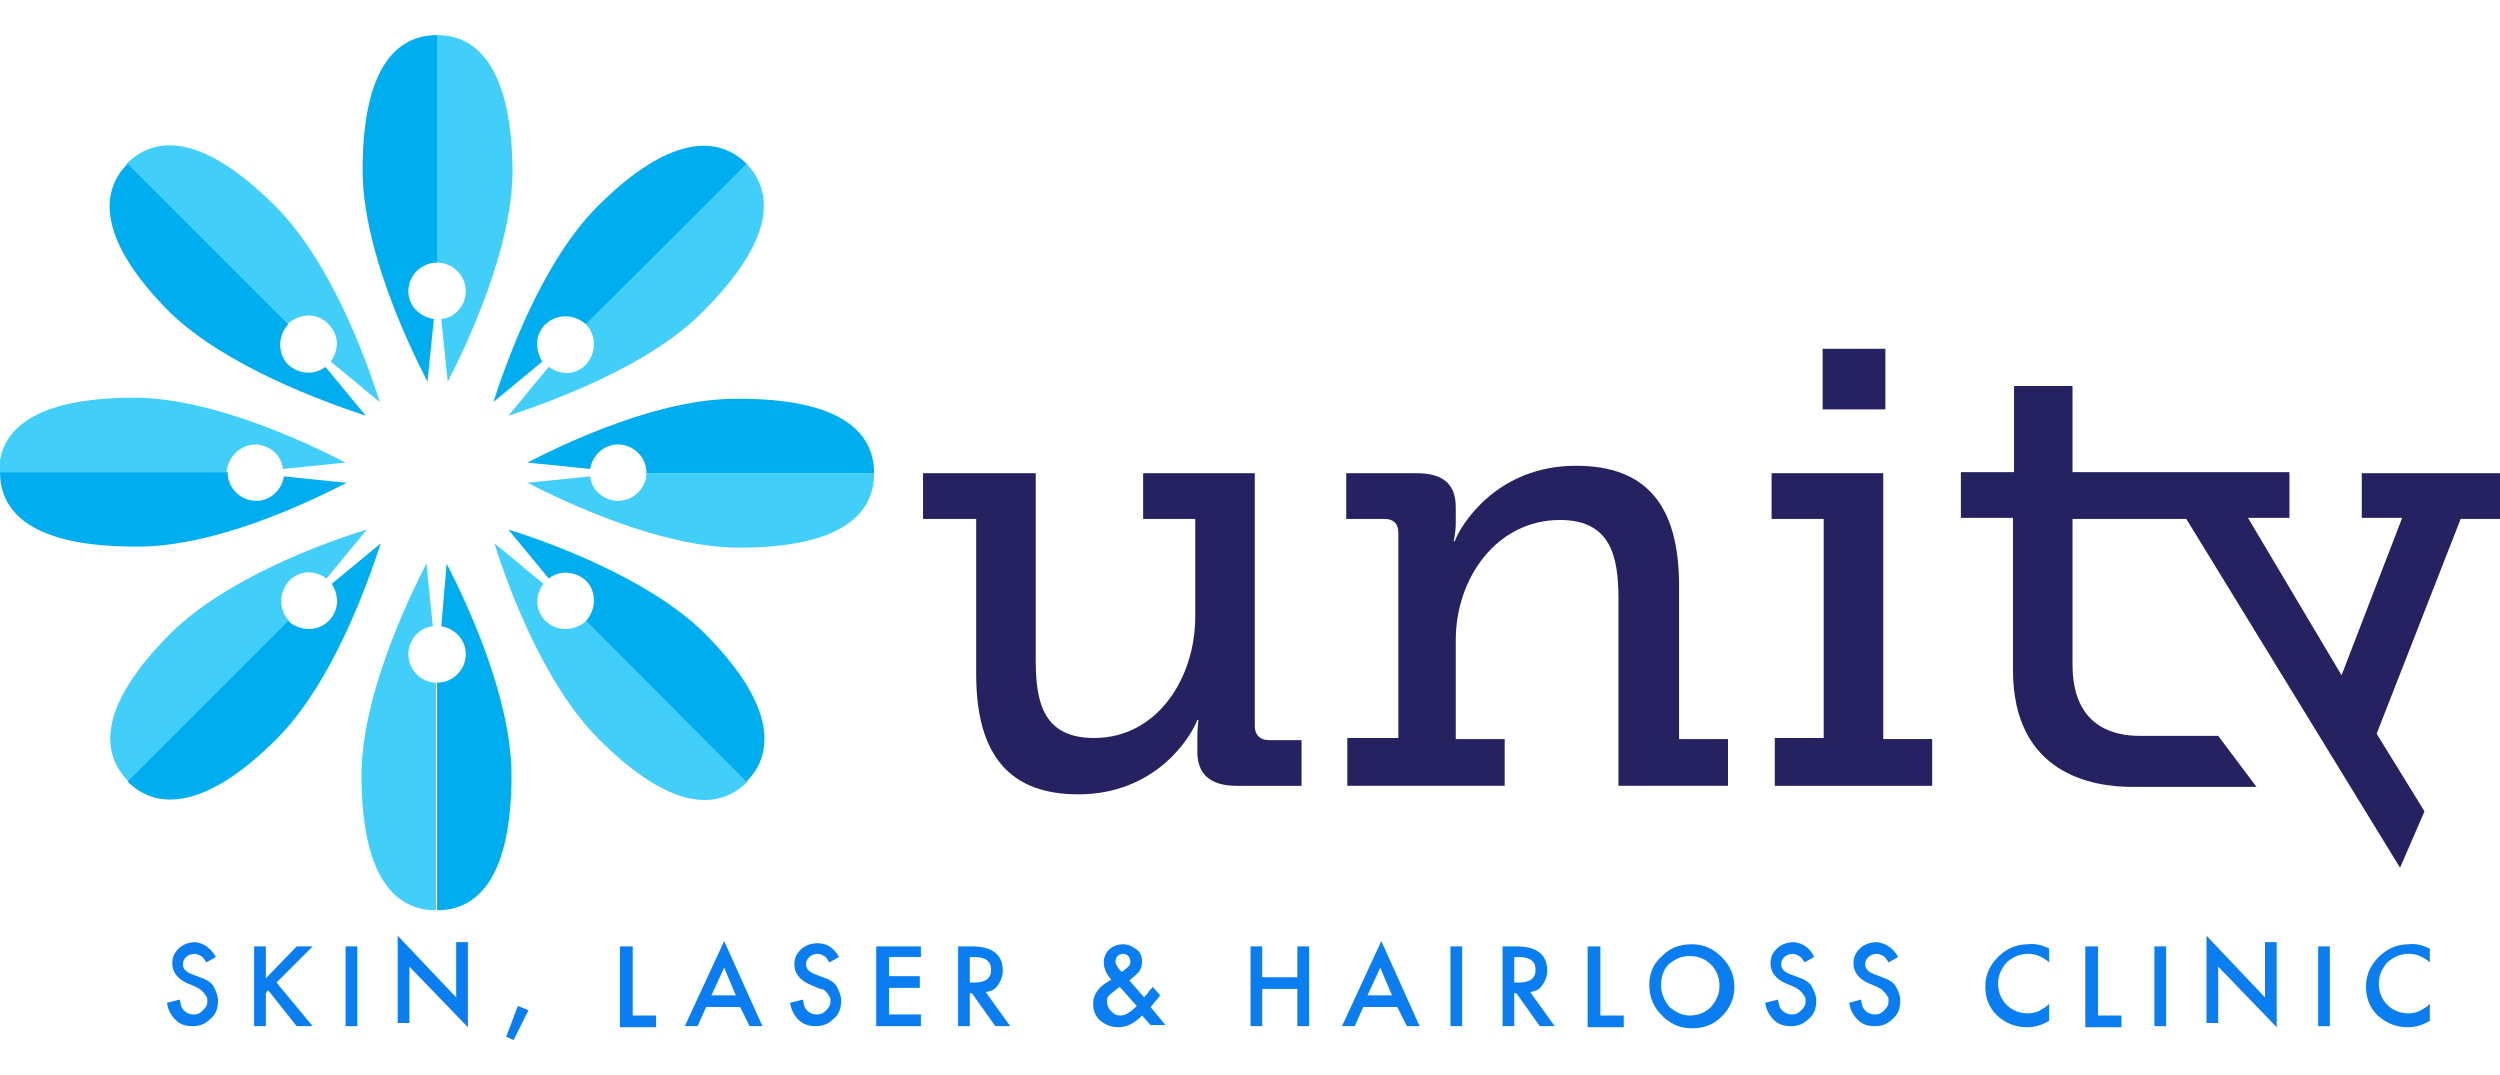
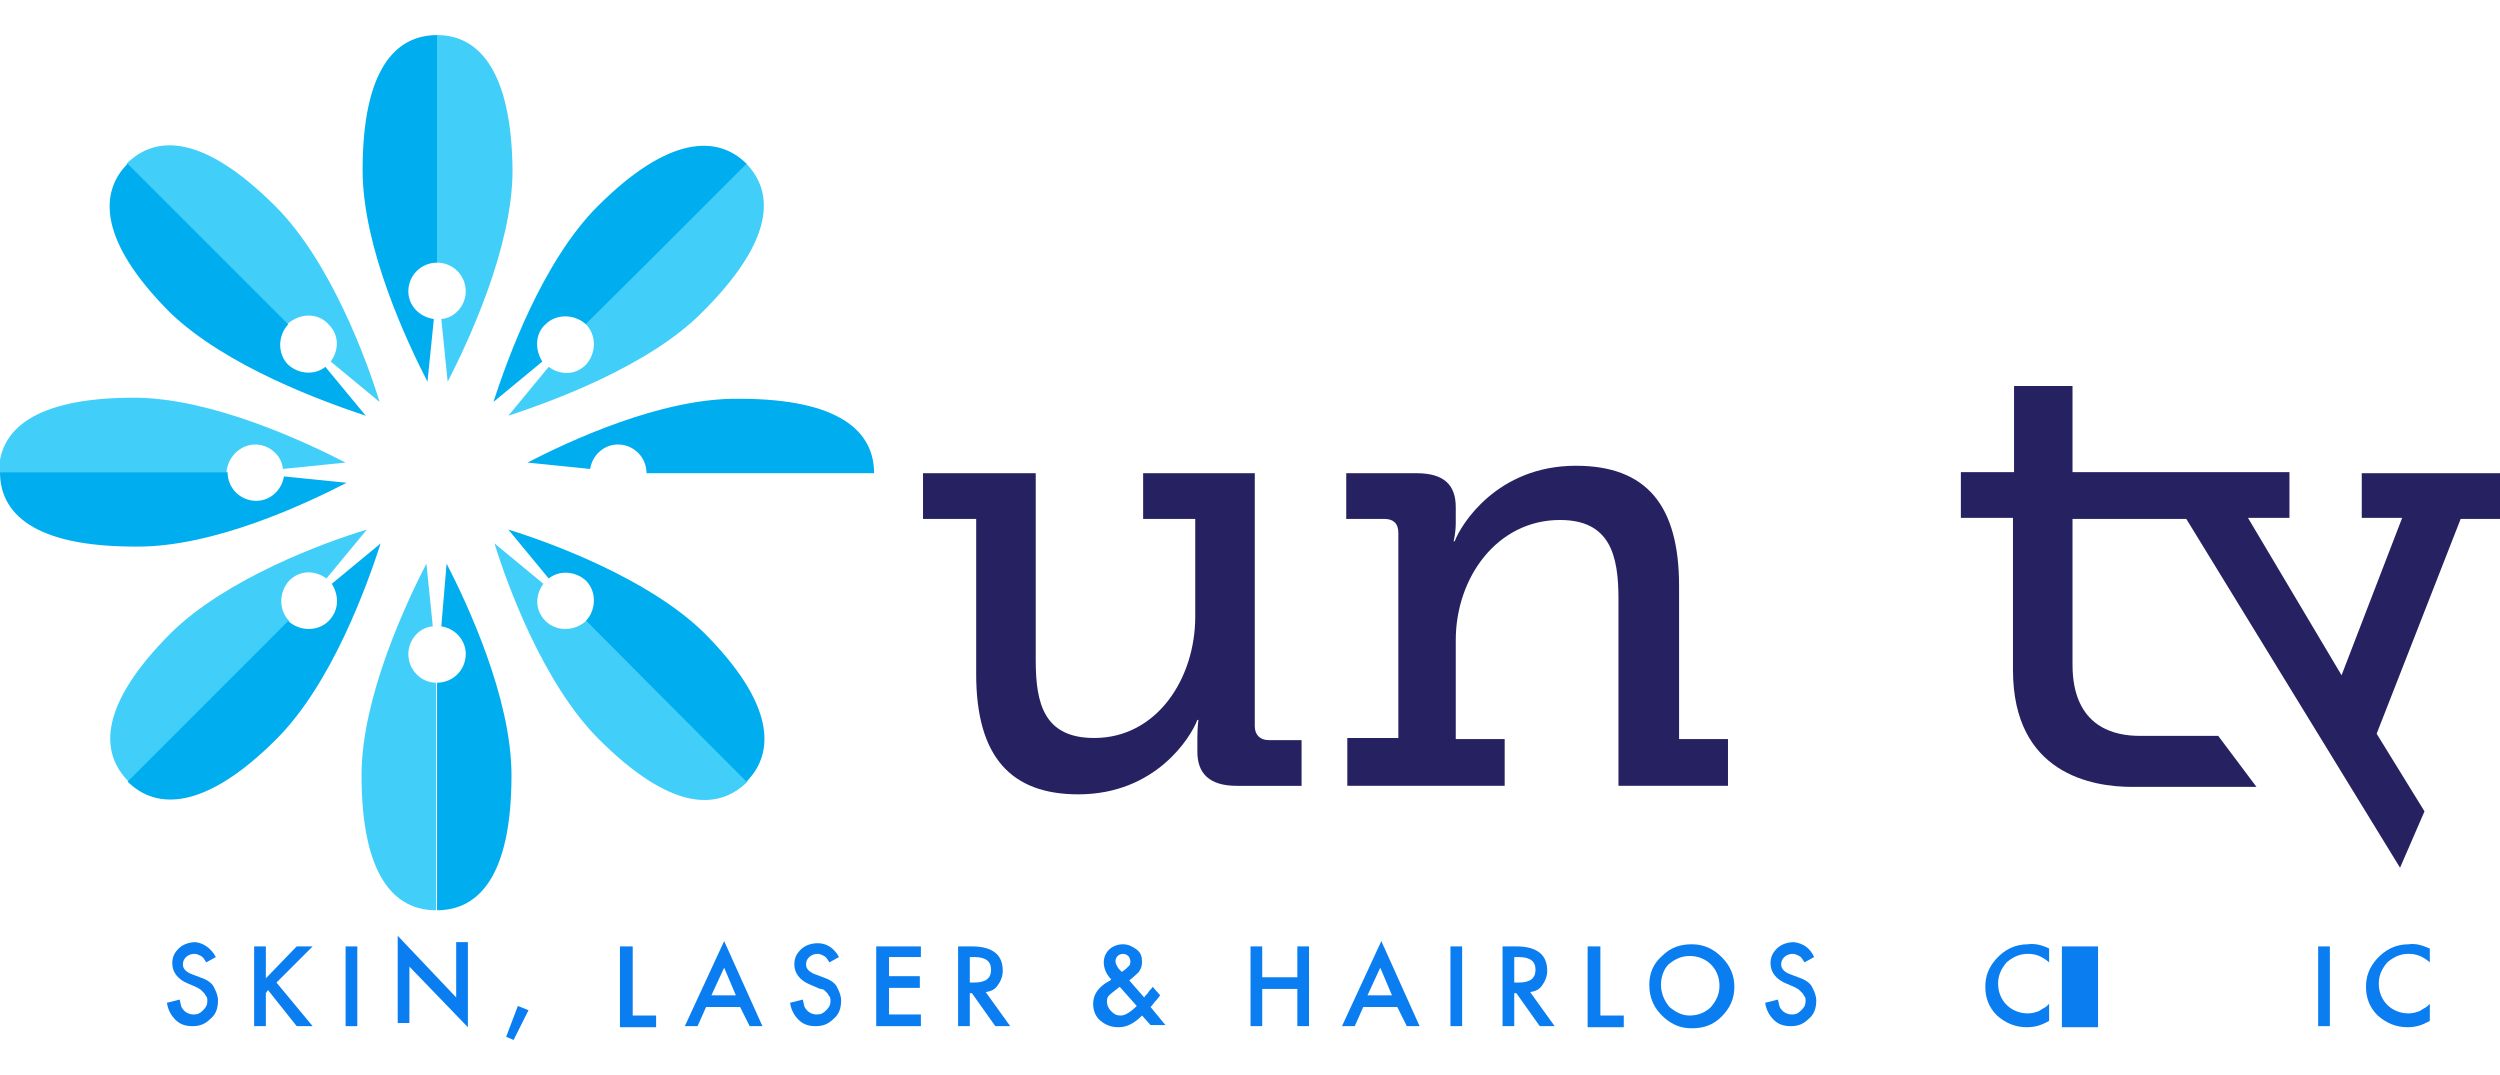
<svg xmlns="http://www.w3.org/2000/svg" version="1.1" id="Layer_1" x="0px" y="0px" viewBox="0 0 235.1 101.1" style="enable-background:new 0 0 235.1 101.1;" xml:space="preserve">
  <style type="text/css">
	.st0{display:none;opacity:0.51;fill:#41CEF9;}
	.st1{fill:#0A7DF0;}
	.st2{fill:#262262;}
	.st3{fill:#41CEF9;}
	.st4{fill:#00AEEF;}
</style>
  <circle id="XMLID_347_" class="st0" cx="1433.9" cy="21.4" r="53.2" />
  <circle id="XMLID_179_" class="st0" cx="1433.9" cy="21.4" r="98.1" />
  <g id="XMLID_90_">
    <g id="XMLID_120_">
      <g id="XMLID_1038_">
        <path id="XMLID_1094_" class="st1" d="M20.3,90l-0.9,0.5c-0.2-0.3-0.3-0.5-0.5-0.6c-0.2-0.1-0.4-0.2-0.6-0.2     c-0.3,0-0.6,0.1-0.8,0.3c-0.2,0.2-0.3,0.4-0.3,0.7c0,0.4,0.3,0.7,0.8,0.9l0.8,0.3c0.6,0.2,1.1,0.5,1.3,0.9s0.4,0.8,0.4,1.3     c0,0.7-0.2,1.3-0.7,1.7c-0.5,0.5-1,0.7-1.7,0.7c-0.7,0-1.2-0.2-1.6-0.6c-0.4-0.4-0.7-0.9-0.8-1.6l1.2-0.3     c0.1,0.4,0.1,0.7,0.3,0.9c0.2,0.3,0.6,0.5,1,0.5c0.4,0,0.6-0.1,0.9-0.4s0.4-0.5,0.4-0.9c0-0.1,0-0.3-0.1-0.4s-0.1-0.2-0.2-0.3     s-0.2-0.2-0.3-0.3s-0.3-0.2-0.5-0.3l-0.7-0.3c-1-0.4-1.5-1.1-1.5-1.9c0-0.6,0.2-1,0.6-1.4c0.4-0.4,1-0.6,1.6-0.6     C19.1,88.7,19.8,89.1,20.3,90z" />
        <path id="XMLID_1092_" class="st1" d="M25,92l2.9-3h1.5L26,92.4l3.4,4.1h-1.5l-2.7-3.4L25,93.4v3.1h-1.1V89H25V92z" />
        <path id="XMLID_1090_" class="st1" d="M33.6,89v7.5h-1.1V89H33.6z" />
        <path id="XMLID_1088_" class="st1" d="M37.4,96.1V88l5.5,5.8v-5.2H44v8l-5.5-5.7v5.3H37.4z" />
        <path id="XMLID_1086_" class="st1" d="M48.7,94.6l1,0.4l-1.4,2.8l-0.7-0.3L48.7,94.6z" />
        <path id="XMLID_1084_" class="st1" d="M59.5,89v6.5h2.2v1.1h-3.4V89H59.5z" />
        <path id="XMLID_1081_" class="st1" d="M69.6,94.7h-3.2l-0.8,1.8h-1.2l3.7-8l3.6,8h-1.2L69.6,94.7z M69.2,93.6l-1.1-2.6l-1.2,2.6     H69.2z" />
        <path id="XMLID_1079_" class="st1" d="M78.9,90L78,90.5c-0.2-0.3-0.3-0.5-0.5-0.6c-0.2-0.1-0.4-0.2-0.6-0.2     c-0.3,0-0.6,0.1-0.8,0.3c-0.2,0.2-0.3,0.4-0.3,0.7c0,0.4,0.3,0.7,0.8,0.9l0.8,0.3c0.6,0.2,1.1,0.5,1.3,0.9s0.4,0.8,0.4,1.3     c0,0.7-0.2,1.3-0.7,1.7c-0.5,0.5-1,0.7-1.7,0.7c-0.7,0-1.2-0.2-1.6-0.6c-0.4-0.4-0.7-0.9-0.8-1.6l1.2-0.3     c0.1,0.4,0.1,0.7,0.3,0.9c0.2,0.3,0.6,0.5,1,0.5c0.4,0,0.6-0.1,0.9-0.4s0.4-0.5,0.4-0.9c0-0.1,0-0.3-0.1-0.4s-0.1-0.2-0.2-0.3     s-0.2-0.2-0.3-0.3S77,93,76.9,92.9l-0.7-0.3c-1-0.4-1.5-1.1-1.5-1.9c0-0.6,0.2-1,0.6-1.4c0.4-0.4,1-0.6,1.6-0.6     C77.7,88.7,78.4,89.1,78.9,90z" />
        <path id="XMLID_1077_" class="st1" d="M86.6,90h-3v1.8h2.9v1.1h-2.9v2.5h3v1.1h-4.2V89h4.2V90z" />
        <path id="XMLID_1074_" class="st1" d="M92.7,93.3l2.3,3.2h-1.4l-2.2-3.1h-0.2v3.1h-1.1V89h1.3c1,0,1.7,0.2,2.2,0.6     c0.5,0.4,0.7,1,0.7,1.7c0,0.5-0.2,1-0.5,1.4S93.2,93.2,92.7,93.3z M91.2,92.4h0.4c1.1,0,1.6-0.4,1.6-1.2c0-0.8-0.5-1.2-1.6-1.2     h-0.4V92.4z" />
        <path id="XMLID_1070_" class="st1" d="M106.2,92.2l1.4,1.6l0,0c0.1-0.2,0.3-0.3,0.4-0.5s0.3-0.3,0.4-0.5l0.7,0.8     c-0.1,0.1-0.2,0.3-0.4,0.5s-0.3,0.4-0.5,0.6l1.4,1.7h-1.4l-0.8-0.9c-0.7,0.7-1.4,1.1-2.2,1.1c-0.7,0-1.2-0.2-1.7-0.6     c-0.5-0.4-0.7-1-0.7-1.6c0-0.8,0.4-1.4,1.1-1.9l0.5-0.3c0,0,0,0,0,0s0,0,0.1-0.1c-0.5-0.5-0.7-1.1-0.7-1.6c0-0.5,0.2-0.9,0.5-1.2     c0.3-0.3,0.8-0.5,1.3-0.5c0.5,0,0.9,0.2,1.3,0.5s0.5,0.7,0.5,1.2c0,0.3-0.1,0.6-0.3,0.9C107,91.5,106.7,91.8,106.2,92.2z      M105.3,92.8L105.3,92.8c-0.5,0.4-0.8,0.6-1,0.8c-0.2,0.2-0.2,0.4-0.2,0.6c0,0.3,0.1,0.6,0.4,0.9c0.3,0.3,0.5,0.4,0.9,0.4     c0.4,0,0.9-0.3,1.5-0.9L105.3,92.8z M105.5,91.4L105.5,91.4c0.3-0.2,0.4-0.3,0.5-0.4s0.2-0.2,0.2-0.2c0.1-0.1,0.1-0.3,0.1-0.4     c0-0.2-0.1-0.4-0.2-0.5s-0.3-0.2-0.5-0.2c-0.2,0-0.4,0.1-0.5,0.2c-0.1,0.1-0.2,0.3-0.2,0.5c0,0.2,0.1,0.4,0.3,0.7L105.5,91.4     C105.5,91.3,105.5,91.3,105.5,91.4z" />
        <path id="XMLID_1068_" class="st1" d="M118.7,91.9h3.3V89h1.1v7.5H122V93h-3.3v3.5h-1.1V89h1.1V91.9z" />
        <path id="XMLID_1065_" class="st1" d="M131.4,94.7h-3.2l-0.8,1.8h-1.2l3.7-8l3.6,8h-1.2L131.4,94.7z M130.9,93.6l-1.1-2.6     l-1.2,2.6H130.9z" />
        <path id="XMLID_1063_" class="st1" d="M137.5,89v7.5h-1.1V89H137.5z" />
        <path id="XMLID_1060_" class="st1" d="M143.9,93.3l2.3,3.2h-1.4l-2.2-3.1h-0.2v3.1h-1.1V89h1.3c1,0,1.7,0.2,2.2,0.6     c0.5,0.4,0.7,1,0.7,1.7c0,0.5-0.2,1-0.5,1.4S144.4,93.2,143.9,93.3z M142.4,92.4h0.4c1.1,0,1.6-0.4,1.6-1.2     c0-0.8-0.5-1.2-1.6-1.2h-0.4V92.4z" />
        <path id="XMLID_1058_" class="st1" d="M150.5,89v6.5h2.2v1.1h-3.4V89H150.5z" />
        <path id="XMLID_1055_" class="st1" d="M155.1,92.6c0-1.1,0.4-2,1.2-2.7c0.8-0.8,1.7-1.1,2.8-1.1c1.1,0,2,0.4,2.8,1.2     c0.8,0.8,1.2,1.7,1.2,2.8c0,1.1-0.4,2-1.2,2.8c-0.8,0.8-1.7,1.1-2.8,1.1c-1,0-1.8-0.3-2.6-1C155.5,94.8,155.1,93.8,155.1,92.6z      M156.2,92.6c0,0.8,0.3,1.5,0.8,2.1c0.6,0.5,1.2,0.8,1.9,0.8c0.8,0,1.5-0.3,2-0.8c0.5-0.6,0.8-1.2,0.8-2c0-0.8-0.3-1.5-0.8-2     c-0.5-0.5-1.2-0.8-2-0.8c-0.8,0-1.4,0.3-2,0.8C156.5,91.1,156.2,91.8,156.2,92.6z" />
        <path id="XMLID_1053_" class="st1" d="M170.6,90l-0.9,0.5c-0.2-0.3-0.3-0.5-0.5-0.6c-0.2-0.1-0.4-0.2-0.6-0.2     c-0.3,0-0.6,0.1-0.8,0.3c-0.2,0.2-0.3,0.4-0.3,0.7c0,0.4,0.3,0.7,0.8,0.9l0.8,0.3c0.6,0.2,1.1,0.5,1.3,0.9s0.4,0.8,0.4,1.3     c0,0.7-0.2,1.3-0.7,1.7c-0.5,0.5-1,0.7-1.7,0.7c-0.7,0-1.2-0.2-1.6-0.6c-0.4-0.4-0.7-0.9-0.8-1.6l1.2-0.3     c0.1,0.4,0.1,0.7,0.3,0.9c0.2,0.3,0.6,0.5,1,0.5c0.4,0,0.6-0.1,0.9-0.4s0.4-0.5,0.4-0.9c0-0.1,0-0.3-0.1-0.4s-0.1-0.2-0.2-0.3     s-0.2-0.2-0.3-0.3s-0.3-0.2-0.5-0.3l-0.7-0.3c-1-0.4-1.5-1.1-1.5-1.9c0-0.6,0.2-1,0.6-1.4c0.4-0.4,1-0.6,1.6-0.6     C169.5,88.7,170.2,89.1,170.6,90z" />
-         <path id="XMLID_1051_" class="st1" d="M178.5,90l-0.9,0.5c-0.2-0.3-0.3-0.5-0.5-0.6c-0.2-0.1-0.4-0.2-0.6-0.2     c-0.3,0-0.6,0.1-0.8,0.3c-0.2,0.2-0.3,0.4-0.3,0.7c0,0.4,0.3,0.7,0.8,0.9l0.8,0.3c0.6,0.2,1.1,0.5,1.3,0.9s0.4,0.8,0.4,1.3     c0,0.7-0.2,1.3-0.7,1.7c-0.5,0.5-1,0.7-1.7,0.7c-0.7,0-1.2-0.2-1.6-0.6c-0.4-0.4-0.7-0.9-0.8-1.6L175,94c0.1,0.4,0.1,0.7,0.3,0.9     c0.2,0.3,0.6,0.5,1,0.5c0.4,0,0.6-0.1,0.9-0.4s0.4-0.5,0.4-0.9c0-0.1,0-0.3-0.1-0.4s-0.1-0.2-0.2-0.3s-0.2-0.2-0.3-0.3     s-0.3-0.2-0.5-0.3l-0.7-0.3c-1-0.4-1.5-1.1-1.5-1.9c0-0.6,0.2-1,0.6-1.4c0.4-0.4,1-0.6,1.6-0.6C177.3,88.7,178,89.1,178.5,90z" />
        <path id="XMLID_1049_" class="st1" d="M192.7,89.2v1.3c-0.7-0.6-1.3-0.8-2-0.8c-0.8,0-1.4,0.3-2,0.8c-0.5,0.6-0.8,1.2-0.8,2     c0,0.8,0.3,1.5,0.8,2s1.2,0.8,2,0.8c0.4,0,0.7-0.1,1-0.2c0.2-0.1,0.3-0.2,0.5-0.3s0.3-0.2,0.5-0.4V96c-0.7,0.4-1.3,0.6-2.1,0.6     c-1.1,0-2-0.4-2.8-1.1c-0.8-0.8-1.1-1.7-1.1-2.7c0-1,0.3-1.8,1-2.6c0.8-0.9,1.8-1.4,3-1.4C191.4,88.7,192.1,88.9,192.7,89.2z" />
-         <path id="XMLID_1047_" class="st1" d="M197.3,89v6.5h2.2v1.1h-3.4V89H197.3z" />
-         <path id="XMLID_1045_" class="st1" d="M203.7,89v7.5h-1.1V89H203.7z" />
-         <path id="XMLID_1043_" class="st1" d="M207.5,96.1V88l5.5,5.8v-5.2h1.1v8l-5.5-5.7v5.3H207.5z" />
+         <path id="XMLID_1047_" class="st1" d="M197.3,89v6.5v1.1h-3.4V89H197.3z" />
        <path id="XMLID_1041_" class="st1" d="M219.1,89v7.5H218V89H219.1z" />
        <path id="XMLID_1039_" class="st1" d="M228.5,89.2v1.3c-0.7-0.6-1.3-0.8-2-0.8c-0.8,0-1.4,0.3-2,0.8c-0.5,0.6-0.8,1.2-0.8,2     c0,0.8,0.3,1.5,0.8,2s1.2,0.8,2,0.8c0.4,0,0.7-0.1,1-0.2c0.2-0.1,0.3-0.2,0.5-0.3s0.3-0.2,0.5-0.4V96c-0.7,0.4-1.3,0.6-2.1,0.6     c-1.1,0-2-0.4-2.8-1.1c-0.8-0.8-1.1-1.7-1.1-2.7c0-1,0.3-1.8,1-2.6c0.8-0.9,1.8-1.4,3-1.4C227.2,88.7,227.8,88.9,228.5,89.2z" />
      </g>
    </g>
    <g id="XMLID_361_">
      <path id="XMLID_370_" class="st2" d="M91.7,48.8h-4.9v-4.3h10.6v17.6c0,4.1,0.8,7.3,5.5,7.3c5.9,0,9.5-5.6,9.5-11.4v-9.2h-4.9    v-4.3H118v23.8c0,0.8,0.5,1.3,1.3,1.3h3.1v4.3h-6.1c-2.6,0-3.7-1.2-3.7-3.2v-1.3c0-1,0.1-1.7,0.1-1.7h-0.1c-0.6,1.6-3.9,7-11.2,7    c-6.3,0-9.6-3.5-9.6-11.3V48.8z" />
      <path id="XMLID_368_" class="st2" d="M126.9,69.4h4.6V50.1c0-0.9-0.5-1.3-1.3-1.3h-3.6v-4.3h6.6c2.6,0,3.7,1.1,3.7,3.2v1.5    c0,0.9-0.2,1.7-0.2,1.7h0.1c0.6-1.6,4-7.1,11.4-7.1c6.7,0,9.7,3.8,9.7,11.3v14.4h4.6v4.4h-10.3V56.3c0-4.1-0.8-7.4-5.5-7.4    c-5.9,0-9.8,5.4-9.8,11.3v9.3h4.6v4.4h-14.8V69.4z" />
-       <path id="XMLID_364_" class="st2" d="M166.9,69.4h4.6V48.8h-4.9v-4.3h10.5v25h4.6v4.4h-14.8V69.4z M171.4,32.8h5.9v5.7h-5.9V32.8z    " />
      <path id="XMLID_123_" class="st2" d="M222.1,44.4v4.3h3.8l-5.7,14.8l-8.8-14.8h3.9v-4.3h-13.4v0h-7v-8.1h-5.5v8.1h-5v4.3h4.9V63    c0,9.8,7.5,11,11.2,11c1.2,0,11.7,0,11.7,0l-3.6-4.8c0,0-6.6,0-7.4,0c-2.2,0-6.3-0.7-6.3-6.7V48.8h7v0h3.7l20.1,32.8l2.3-5.3    l-4.5-7.3l7.9-20.2h3.7v-4.3H222.1z" />
    </g>
    <g id="XMLID_29_">
      <path id="XMLID_30_" class="st3" d="M41.1,3.3v21.4c1.5,0,2.7,1.2,2.7,2.7c0,1.3-1,2.5-2.3,2.6l0.6,5.9c1.9-3.7,6.1-12.6,6.1-19.9    C48.1,6.6,45,3.3,41.1,3.3z" />
      <path id="XMLID_31_" class="st3" d="M38.4,61.5c0-1.3,1-2.5,2.3-2.6l-0.6-5.9c-1.9,3.7-6.1,12.6-6.1,19.9c0,9.5,3.1,12.7,7,12.7    V64.2C39.6,64.2,38.4,63,38.4,61.5z" />
      <path id="XMLID_32_" class="st3" d="M30.9,30.5c1,1,1,2.4,0.2,3.5l4.6,3.8c-1.2-3.9-4.6-13.2-9.8-18.4c-6.7-6.7-11.2-6.8-14-4    l15.1,15.1C28.2,29.4,29.9,29.4,30.9,30.5z" />
      <path id="XMLID_73_" class="st3" d="M51.3,58.4c-1-1-1-2.4-0.2-3.5l-4.6-3.8c1.2,3.9,4.6,13.2,9.8,18.4c6.7,6.7,11.2,6.8,14,4    L55.1,58.4C54,59.4,52.3,59.4,51.3,58.4z" />
      <path id="XMLID_74_" class="st3" d="M66.1,29.3c6.7-6.7,6.8-11.2,4-14L55.1,30.5c1,1,1,2.7,0,3.8c-1,1-2.4,1-3.5,0.2l-3.8,4.6    C51.7,37.8,61,34.5,66.1,29.3z" />
      <path id="XMLID_75_" class="st3" d="M16.1,59.5c-6.7,6.7-6.8,11.2-4,14l15.1-15.1c-1-1-1-2.7,0-3.8c1-1,2.4-1,3.5-0.2l3.8-4.6    C30.5,51,21.3,54.4,16.1,59.5z" />
-       <path id="XMLID_76_" class="st3" d="M60.8,44.4c0,1.5-1.2,2.7-2.7,2.7c-1.3,0-2.5-1-2.6-2.3l-5.9,0.6c3.7,1.9,12.6,6.1,19.9,6.1    c9.5,0,12.7-3.1,12.7-7H60.8z" />
      <path id="XMLID_77_" class="st3" d="M24,41.8c1.3,0,2.5,1,2.6,2.3l5.9-0.6c-3.7-1.9-12.6-6.1-19.9-6.1c-9.5,0-12.7,3.1-12.7,7    h21.4C21.4,43,22.6,41.8,24,41.8z" />
    </g>
    <g id="XMLID_33_">
      <path id="XMLID_34_" class="st4" d="M38.4,27.4c0-1.5,1.2-2.7,2.7-2.7V3.3c-3.9,0-7,3.2-7,12.7c0,7.3,4.2,16.2,6.1,19.9l0.6-5.9    C39.4,29.8,38.4,28.7,38.4,27.4z" />
      <path id="XMLID_35_" class="st4" d="M41.5,58.9c1.3,0.2,2.3,1.3,2.3,2.6c0,1.5-1.2,2.7-2.7,2.7v21.4c3.9,0,7-3.2,7-12.7    c0-7.3-4.2-16.2-6.1-19.9L41.5,58.9z" />
      <path id="XMLID_36_" class="st4" d="M34.4,39.1l-3.8-4.6c-1,0.8-2.5,0.7-3.5-0.2c-1-1-1-2.7,0-3.8L12,15.4c-2.7,2.7-2.7,7.3,4,14    C21.3,34.5,30.5,37.8,34.4,39.1z" />
      <path id="XMLID_82_" class="st4" d="M47.8,49.8l3.8,4.6c1-0.8,2.5-0.7,3.5,0.2c1,1,1,2.7,0,3.8l15.1,15.1c2.7-2.7,2.7-7.3-4-14    C61,54.4,51.7,51,47.8,49.8z" />
      <path id="XMLID_83_" class="st4" d="M51.3,30.5c1-1,2.7-1,3.8,0l15.1-15.1c-2.7-2.7-7.3-2.7-14,4c-5.2,5.2-8.5,14.4-9.8,18.4    l4.6-3.8C50.3,32.9,50.3,31.4,51.3,30.5z" />
      <path id="XMLID_84_" class="st4" d="M30.9,58.4c-1,1-2.7,1-3.8,0L12,73.5c2.7,2.7,7.3,2.7,14-4c5.2-5.2,8.5-14.4,9.8-18.4    l-4.6,3.8C31.9,56,31.9,57.4,30.9,58.4z" />
      <path id="XMLID_85_" class="st4" d="M49.6,43.5l5.9,0.6c0.2-1.3,1.3-2.3,2.6-2.3c1.5,0,2.7,1.2,2.7,2.7h21.4c0-3.9-3.2-7-12.7-7    C62.1,37.4,53.3,41.6,49.6,43.5z" />
      <path id="XMLID_86_" class="st4" d="M32.6,45.4l-5.9-0.6c-0.2,1.3-1.3,2.3-2.6,2.3c-1.5,0-2.7-1.2-2.7-2.7H0c0,3.9,3.2,7,12.7,7    C20.1,51.5,28.9,47.3,32.6,45.4z" />
    </g>
  </g>
</svg>